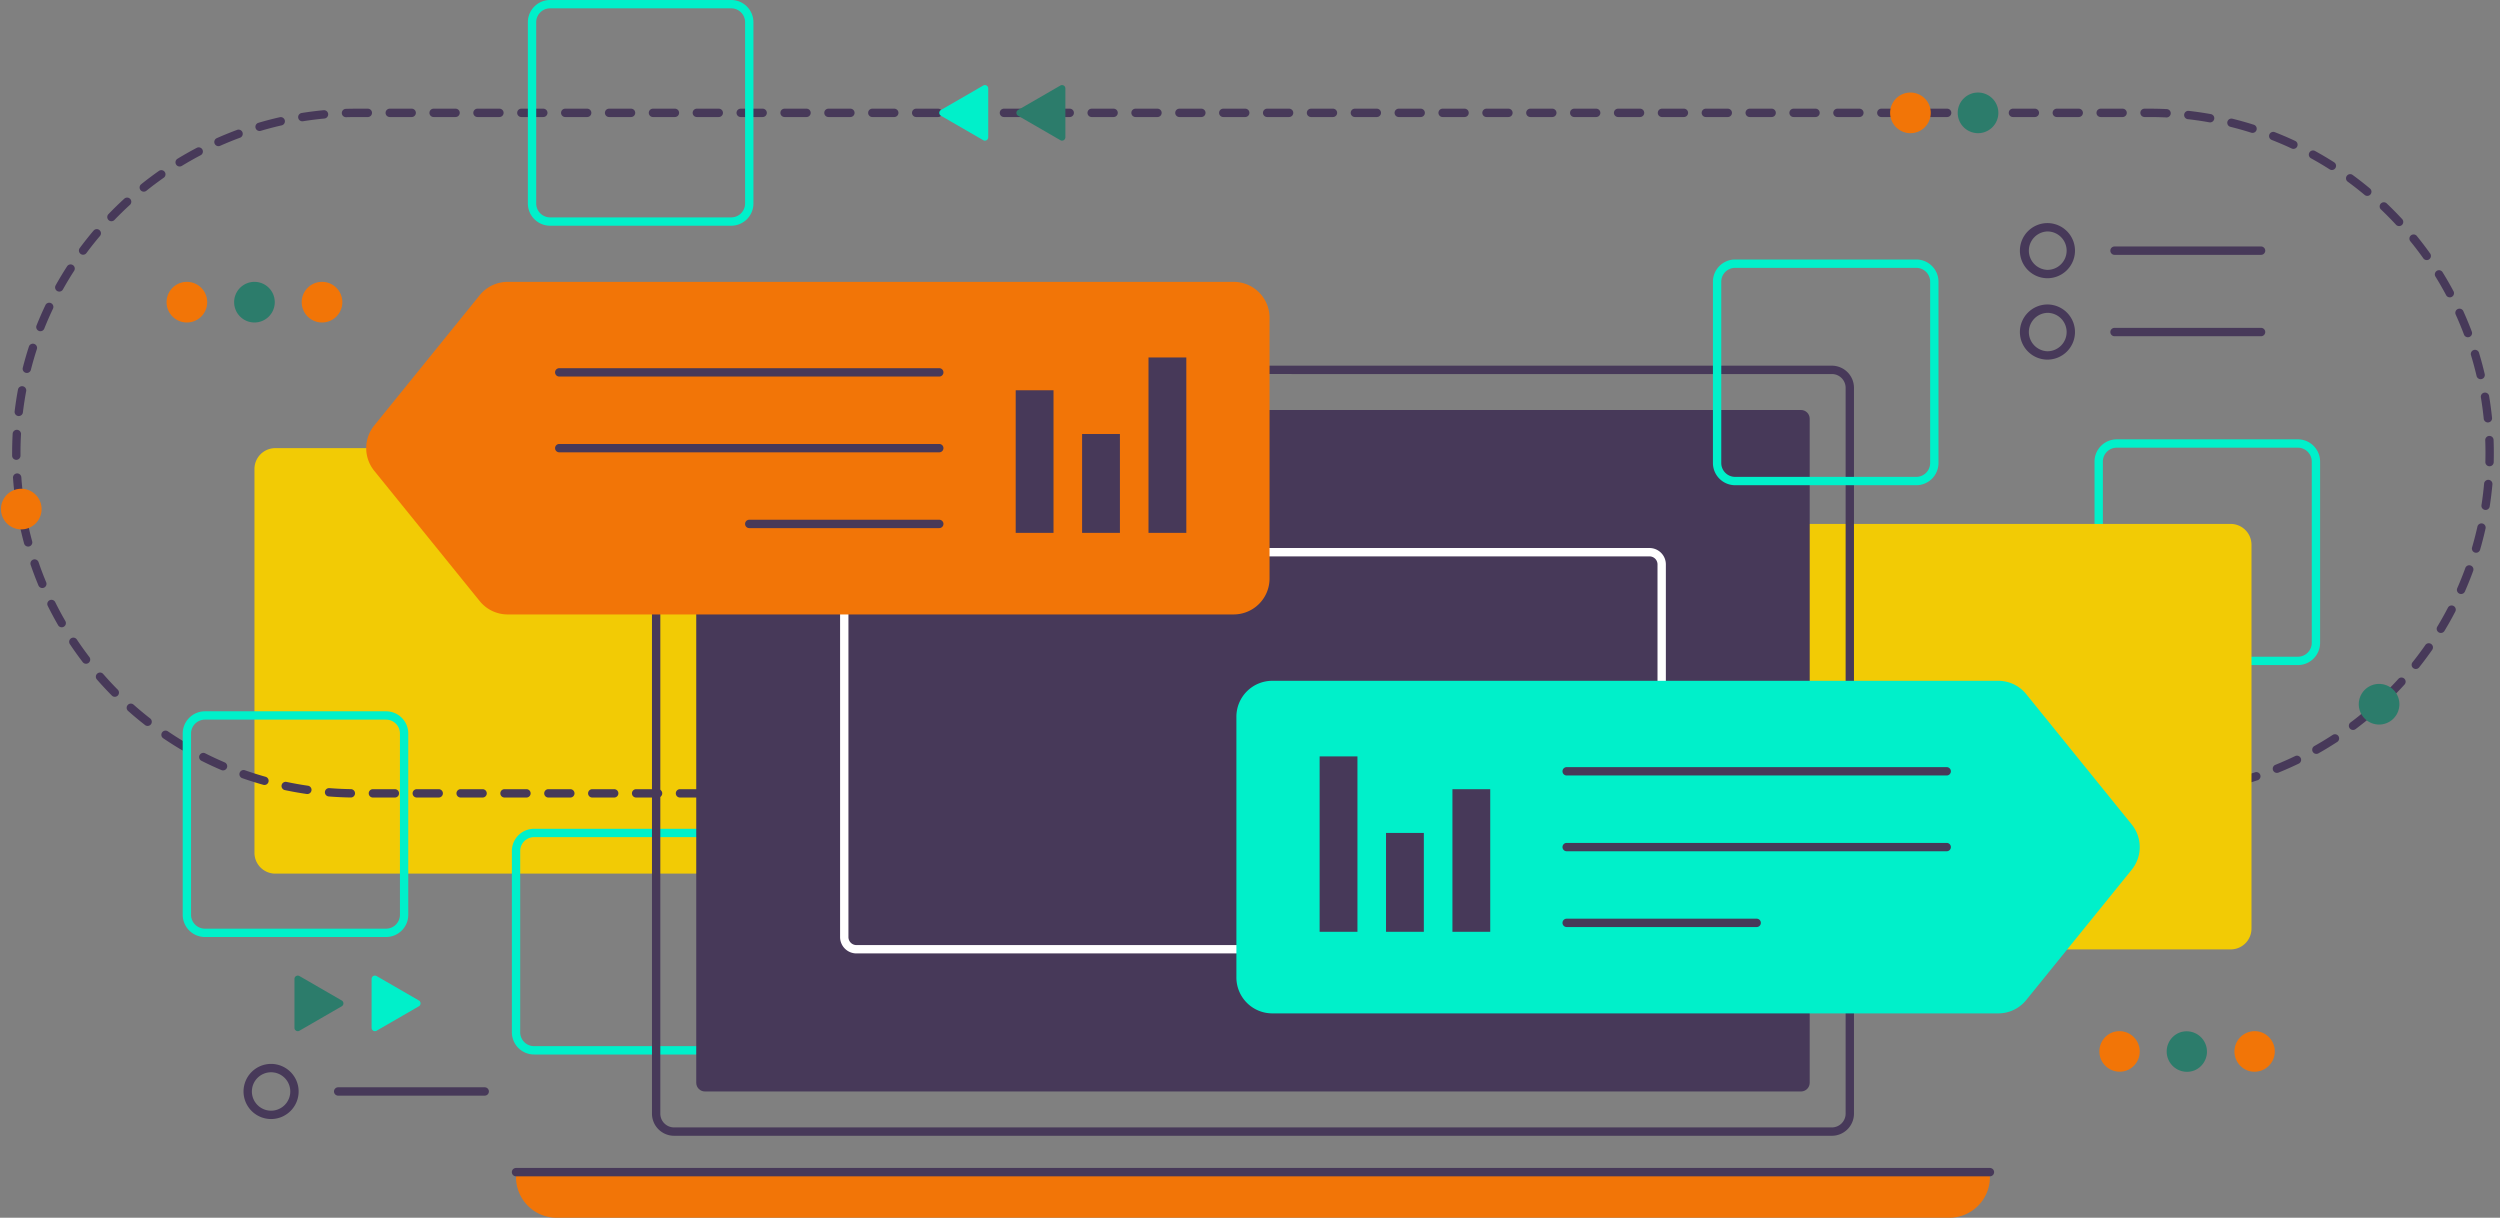
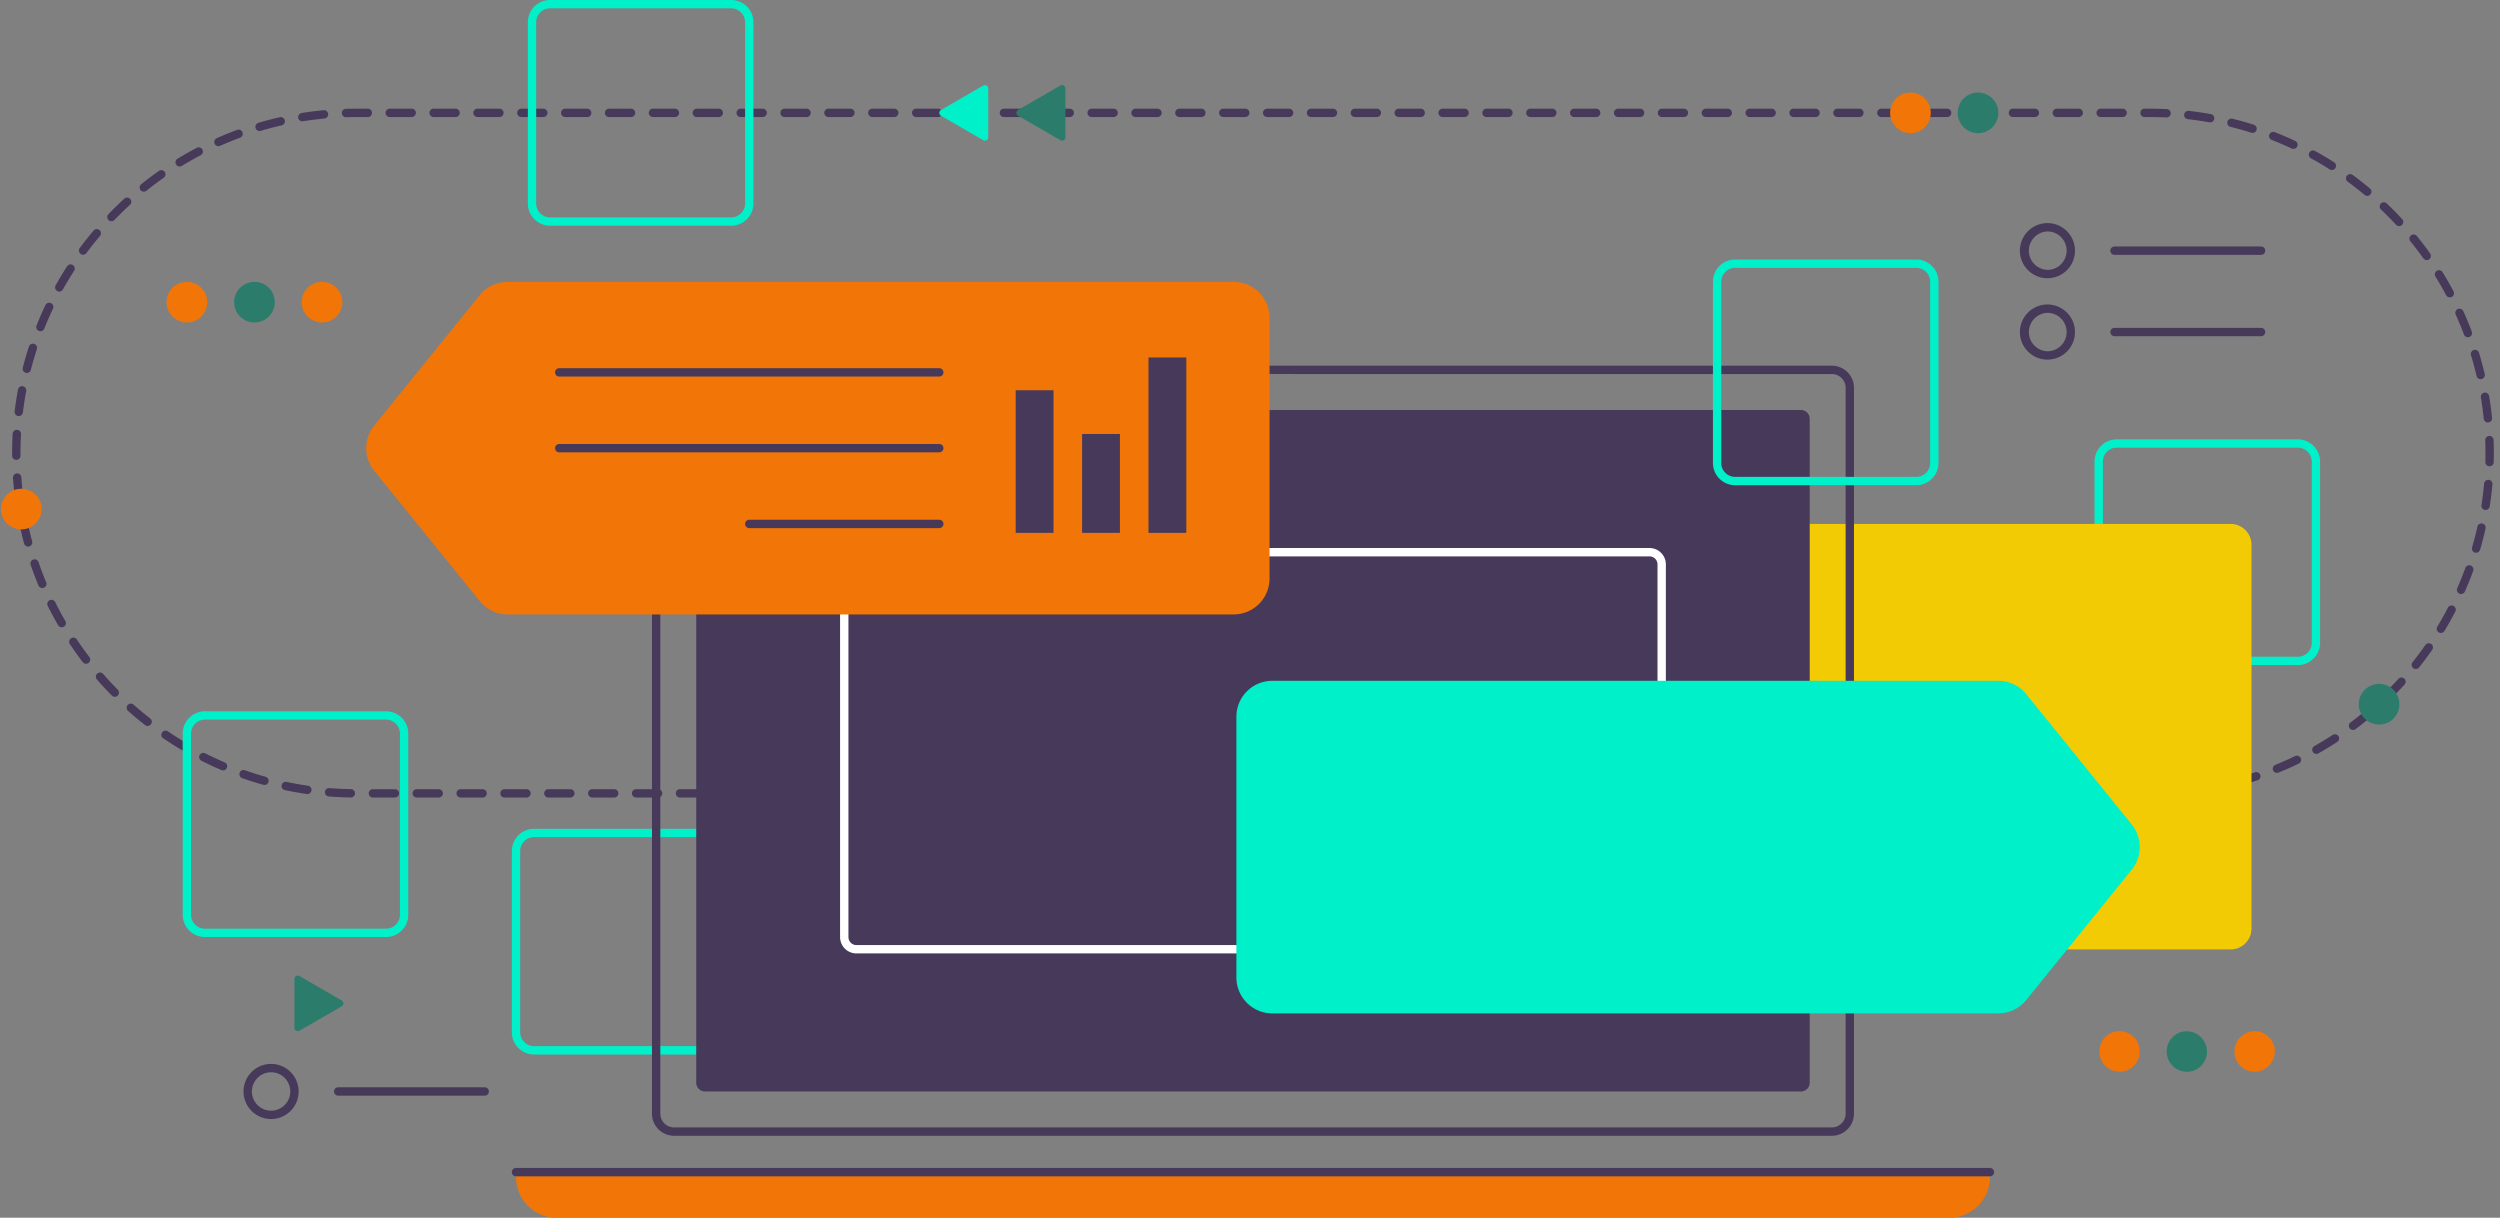
<svg xmlns="http://www.w3.org/2000/svg" width="349" height="170" fill="none">
  <rect width="100%" height="100%" fill="#808080" stroke="none" />
  <g clip-path="url(#a)">
-     <path fill="#F2CB05" d="M128.216 62.56H38.431a2.908 2.908 0 0 0-2.908 2.91v53.58a2.909 2.909 0 0 0 2.908 2.909h89.785a2.908 2.908 0 0 0 2.907-2.909V65.47a2.908 2.908 0 0 0-2.907-2.91Z" />
    <path fill="#473959" d="M300.089 111.336h-3.062a.582.582 0 1 1 0-1.167h3.062c.955 0 1.92-.029 2.869-.086a.581.581 0 0 1 .617.548.582.582 0 0 1-.547.617c-.972.059-1.96.089-2.939.089v-.001Zm-6.124 0h-3.063a.583.583 0 1 1 0-1.167h3.063a.583.583 0 0 1 0 1.167Zm-6.124 0h-3.063a.583.583 0 1 1 0-1.167h3.063a.583.583 0 0 1 0 1.167Zm-6.124 0h-3.063a.583.583 0 1 1 0-1.167h3.063a.583.583 0 0 1 0 1.167Zm-6.125 0h-3.063a.583.583 0 1 1 0-1.167h3.063a.583.583 0 0 1 0 1.167Zm-6.125 0h-3.062a.583.583 0 1 1 0-1.167h3.062a.583.583 0 1 1 0 1.167Zm-6.124 0h-3.062a.583.583 0 1 1 0-1.167h3.062a.583.583 0 0 1 0 1.167Zm-6.124 0h-3.062a.582.582 0 1 1 0-1.167h3.062a.583.583 0 0 1 0 1.167Zm-6.124 0h-3.063a.583.583 0 1 1 0-1.167h3.063a.583.583 0 0 1 0 1.167Zm-6.124 0h-3.063a.583.583 0 1 1 0-1.167h3.063a.583.583 0 0 1 0 1.167Zm-6.124 0h-3.063a.583.583 0 1 1 0-1.167h3.063a.583.583 0 0 1 0 1.167Zm-6.124 0h-3.063a.583.583 0 1 1 0-1.167h3.063a.583.583 0 0 1 0 1.167Zm-6.125 0h-3.062a.583.583 0 1 1 0-1.167h3.062a.583.583 0 1 1 0 1.167Zm-6.124 0h-3.062a.583.583 0 1 1 0-1.167h3.062a.583.583 0 0 1 0 1.167Zm-6.124 0h-3.062a.582.582 0 1 1 0-1.167h3.062a.583.583 0 0 1 0 1.167Zm-6.124 0h-3.063a.583.583 0 1 1 0-1.167h3.063a.583.583 0 0 1 0 1.167Zm-6.124 0h-3.063a.583.583 0 1 1 0-1.167h3.063a.583.583 0 0 1 0 1.167Zm-6.124 0h-3.063a.583.583 0 1 1 0-1.167h3.063a.583.583 0 0 1 0 1.167Zm-6.125 0h-3.062a.583.583 0 1 1 0-1.167h3.062a.583.583 0 1 1 0 1.167Zm-6.125 0h-3.062a.583.583 0 1 1 0-1.167h3.062a.583.583 0 1 1 0 1.167Zm-6.124 0h-3.062a.583.583 0 1 1 0-1.167h3.062a.583.583 0 1 1 0 1.167Zm-6.124 0h-3.062a.582.582 0 1 1 0-1.167h3.062a.583.583 0 0 1 0 1.167Zm-6.124 0h-3.062a.582.582 0 1 1 0-1.167h3.062a.583.583 0 0 1 0 1.167Zm-6.124 0h-3.063a.583.583 0 1 1 0-1.167h3.063a.583.583 0 0 1 0 1.167Zm-6.124 0h-3.063a.583.583 0 1 1 0-1.167h3.063a.583.583 0 0 1 0 1.167Zm-6.124 0h-3.063a.583.583 0 1 1 0-1.167h3.063a.583.583 0 0 1 0 1.167Zm-6.125 0h-3.062a.583.583 0 1 1 0-1.167h3.062a.583.583 0 1 1 0 1.167Zm-6.124 0h-3.062a.583.583 0 1 1 0-1.167h3.062a.583.583 0 0 1 0 1.167Zm-6.124 0h-3.062a.582.582 0 1 1 0-1.167h3.062a.583.583 0 0 1 0 1.167Zm-6.124 0h-3.063a.583.583 0 1 1 0-1.167h3.063a.583.583 0 0 1 0 1.167Zm-6.124 0H113.3a.583.583 0 1 1 0-1.167h3.063a.583.583 0 0 1 0 1.167Zm-6.124 0h-3.063a.583.583 0 1 1 0-1.167h3.063a.583.583 0 0 1 0 1.167Zm-6.125 0h-3.063a.583.583 0 1 1 0-1.167h3.063a.583.583 0 0 1 0 1.167Zm-6.124 0h-3.063a.583.583 0 1 1 0-1.167h3.063a.583.583 0 0 1 0 1.167Zm-6.125 0h-3.062a.583.583 0 1 1 0-1.167h3.062a.583.583 0 0 1 0 1.167Zm-6.124 0H82.68a.583.583 0 1 1 0-1.167h3.062a.583.583 0 0 1 0 1.167Zm-6.124 0h-3.062a.583.583 0 1 1 0-1.167h3.062a.583.583 0 0 1 0 1.167Zm-6.124 0H70.43a.583.583 0 1 1 0-1.167h3.063a.583.583 0 0 1 0 1.167Zm-6.124 0h-3.063a.583.583 0 1 1 0-1.167h3.063a.583.583 0 0 1 0 1.167Zm-6.124 0h-3.063a.583.583 0 1 1 0-1.167h3.063a.583.583 0 0 1 0 1.167Zm-6.124 0h-3.063a.583.583 0 1 1 0-1.167h3.063a.583.583 0 0 1 0 1.167Zm-6.125-.005h-.009a48.997 48.997 0 0 1-3.094-.146.582.582 0 1 1 .092-1.163 47.37 47.37 0 0 0 3.02.142.584.584 0 0 1-.009 1.167Zm257.043-.364a.583.583 0 0 1-.071-1.163 46.085 46.085 0 0 0 2.985-.472.584.584 0 0 1 .22 1.146 47.606 47.606 0 0 1-3.06.484.585.585 0 0 1-.073.004l-.001.001Zm-263.14-.12a.607.607 0 0 1-.084-.006 48.112 48.112 0 0 1-3.05-.543.583.583 0 1 1 .24-1.142c.98.207 1.982.386 2.977.529a.583.583 0 0 1-.082 1.161v.001Zm269.149-1.031a.584.584 0 0 1-.147-1.148 47.2 47.2 0 0 0 2.9-.854.583.583 0 0 1 .365 1.108c-.977.322-1.976.617-2.972.876a.62.62 0 0 1-.146.018Zm-275.135-.234a.576.576 0 0 1-.157-.022 48.02 48.02 0 0 1-2.955-.934.583.583 0 0 1 .386-1.1c.947.334 1.917.64 2.882.91a.583.583 0 0 1-.157 1.146h.001Zm280.945-1.686a.584.584 0 0 1-.218-1.125 47.054 47.054 0 0 0 2.761-1.221.583.583 0 0 1 .505 1.052c-.927.446-1.879.867-2.83 1.252a.578.578 0 0 1-.218.042Zm-286.722-.347a.581.581 0 0 1-.228-.047 47.424 47.424 0 0 1-2.813-1.31.584.584 0 0 1 .526-1.041c.897.453 1.82.883 2.744 1.277a.584.584 0 0 1-.23 1.121h.001Zm292.228-2.305a.585.585 0 0 1-.287-1.092 46.988 46.988 0 0 0 2.583-1.569.584.584 0 0 1 .637.978 48.928 48.928 0 0 1-2.646 1.608.582.582 0 0 1-.286.075h-.001Zm-297.694-.459a.589.589 0 0 1-.296-.081 48.3 48.3 0 0 1-2.618-1.662.584.584 0 0 1 .655-.965 46.92 46.92 0 0 0 2.556 1.621.584.584 0 0 1-.297 1.087Zm302.816-2.883a.582.582 0 0 1-.349-1.05 47.776 47.776 0 0 0 2.361-1.889.583.583 0 0 1 .756.888 48.451 48.451 0 0 1-2.42 1.935.585.585 0 0 1-.349.116h.001Zm-307.879-.562a.58.58 0 0 1-.358-.123 47.993 47.993 0 0 1-2.383-1.983.584.584 0 0 1 .774-.874c.75.667 1.533 1.318 2.325 1.936a.583.583 0 0 1-.358 1.044Zm312.533-3.41a.583.583 0 0 1-.406-1.002 47.391 47.391 0 0 0 2.101-2.177.584.584 0 0 1 .864.783 48.01 48.01 0 0 1-2.153 2.23.582.582 0 0 1-.406.165Zm-317.11-.655a.58.58 0 0 1-.414-.172 48.687 48.687 0 0 1-2.11-2.27.584.584 0 0 1 .879-.767c.66.757 1.352 1.502 2.058 2.216a.584.584 0 0 1-.414.993Zm321.219-3.883a.582.582 0 0 1-.456-.947 46.64 46.64 0 0 0 1.806-2.427.584.584 0 0 1 .957.666 48.638 48.638 0 0 1-1.851 2.488.582.582 0 0 1-.457.22h.001ZM12.011 92.66a.583.583 0 0 1-.464-.23 48.697 48.697 0 0 1-1.8-2.52.584.584 0 0 1 .97-.65 47.107 47.107 0 0 0 1.757 2.46.584.584 0 0 1-.463.94Zm328.734-4.297a.584.584 0 0 1-.498-.885 46.869 46.869 0 0 0 1.479-2.641.583.583 0 0 1 1.035.537 47.374 47.374 0 0 1-1.517 2.706.582.582 0 0 1-.499.282ZM8.617 87.57a.584.584 0 0 1-.505-.291 48.754 48.754 0 0 1-1.462-2.73.584.584 0 0 1 1.045-.518c.445.899.924 1.795 1.426 2.663a.584.584 0 0 1-.505.876h.001Zm334.95-4.646a.584.584 0 0 1-.534-.818 47.08 47.08 0 0 0 1.127-2.812.583.583 0 1 1 1.096.4 47.926 47.926 0 0 1-1.155 2.882.584.584 0 0 1-.534.348Zm-337.66-.835a.584.584 0 0 1-.54-.359 47.959 47.959 0 0 1-1.095-2.895.584.584 0 0 1 1.104-.378c.324.949.684 1.9 1.07 2.825a.585.585 0 0 1-.539.808Zm339.754-4.924a.584.584 0 0 1-.56-.747c.281-.965.534-1.95.752-2.93a.584.584 0 0 1 1.138.253 48.721 48.721 0 0 1-.771 3.004.583.583 0 0 1-.559.42ZM3.927 76.302a.584.584 0 0 1-.563-.43 48.132 48.132 0 0 1-.713-3.018.583.583 0 1 1 1.143-.23c.199.984.433 1.974.696 2.943a.584.584 0 0 1-.563.736v-.001Zm343.063-5.113a.583.583 0 0 1-.577-.673 47.18 47.18 0 0 0 .367-3.002.583.583 0 1 1 1.162.105 48.069 48.069 0 0 1-.377 3.076.582.582 0 0 1-.575.494ZM2.711 70.301a.584.584 0 0 1-.577-.505 48.978 48.978 0 0 1-.319-3.083.583.583 0 1 1 1.164-.083 47.26 47.26 0 0 0 .31 3.01.583.583 0 0 1-.578.661Zm344.828-5.209h-.016a.582.582 0 0 1-.567-.598 48.26 48.26 0 0 0-.017-3.026.583.583 0 1 1 1.165-.044 48.452 48.452 0 0 1 .018 3.1.584.584 0 0 1-.583.568ZM2.277 64.195a.583.583 0 0 1-.583-.579v-.362c0-.91.025-1.832.076-2.737a.584.584 0 0 1 1.164.065 48.055 48.055 0 0 0-.073 3.025.583.583 0 0 1-.579.587h-.004v.001Zm345.031-5.22a.584.584 0 0 1-.58-.525c-.101-1-.237-2.01-.402-2.998a.584.584 0 0 1 1.15-.193c.17 1.013.309 2.047.413 3.072a.583.583 0 0 1-.581.643ZM2.622 58.082a.583.583 0 0 1-.58-.653 49.26 49.26 0 0 1 .47-3.065.584.584 0 0 1 1.147.214 47.554 47.554 0 0 0-.46 2.99.583.583 0 0 1-.577.513Zm343.676-5.146a.583.583 0 0 1-.567-.45 47.42 47.42 0 0 0-.786-2.92.584.584 0 0 1 1.116-.341c.3.985.571 1.992.805 2.994a.584.584 0 0 1-.568.716v.001ZM3.746 52.065a.584.584 0 0 1-.565-.727c.254-.998.544-2 .862-2.978a.584.584 0 0 1 1.11.36 46.582 46.582 0 0 0-.842 2.906.583.583 0 0 1-.564.44h-.001Zm340.77-4.985a.581.581 0 0 1-.545-.378 47.546 47.546 0 0 0-1.156-2.79.583.583 0 1 1 1.063-.481 48.46 48.46 0 0 1 1.184 2.86.582.582 0 0 1-.545.789h-.001ZM5.641 46.239a.583.583 0 0 1-.542-.8c.382-.957.8-1.914 1.243-2.845a.583.583 0 1 1 1.053.502c-.432.909-.84 1.842-1.213 2.776a.584.584 0 0 1-.542.368v-.001Zm336.354-4.728a.582.582 0 0 1-.515-.309 47.027 47.027 0 0 0-1.507-2.62.584.584 0 0 1 .991-.614 47.267 47.267 0 0 1 1.545 2.685.583.583 0 0 1-.514.859v-.001Zm-333.72-.805a.584.584 0 0 1-.509-.868 48.25 48.25 0 0 1 1.6-2.66.583.583 0 1 1 .979.634 47.08 47.08 0 0 0-1.56 2.594.583.583 0 0 1-.51.3Zm330.5-4.397a.583.583 0 0 1-.476-.244 46.81 46.81 0 0 0-1.832-2.406.584.584 0 0 1 .905-.736c.649.799 1.28 1.628 1.877 2.465a.584.584 0 0 1-.474.922Zm-327.176-.748a.584.584 0 0 1-.468-.931 48.308 48.308 0 0 1 1.927-2.43.583.583 0 1 1 .89.753 46.842 46.842 0 0 0-1.88 2.371.582.582 0 0 1-.469.236Zm323.315-4a.583.583 0 0 1-.428-.186 47.399 47.399 0 0 0-2.125-2.152.584.584 0 0 1 .803-.846c.745.709 1.478 1.45 2.177 2.206a.584.584 0 0 1-.427.98v-.001Zm-319.359-.675a.585.585 0 0 1-.42-.987 48.751 48.751 0 0 1 2.22-2.164.582.582 0 1 1 .785.862 47.769 47.769 0 0 0-2.166 2.11.581.581 0 0 1-.42.178l.001.001Zm314.92-3.54a.579.579 0 0 1-.373-.135 46.94 46.94 0 0 0-2.383-1.863.584.584 0 0 1 .688-.942 48.8 48.8 0 0 1 2.443 1.91.585.585 0 0 1-.375 1.031Zm-310.401-.588a.583.583 0 0 1-.365-1.039 48.418 48.418 0 0 1 2.477-1.86.583.583 0 1 1 .67.955 46.903 46.903 0 0 0-2.418 1.815.58.58 0 0 1-.364.128v.001Zm305.458-3.025a.583.583 0 0 1-.313-.092 47.102 47.102 0 0 0-2.604-1.542.583.583 0 1 1 .561-1.023 48.514 48.514 0 0 1 2.669 1.581.584.584 0 0 1-.314 1.076h.001Zm-300.451-.488a.584.584 0 0 1-.304-1.082 48.44 48.44 0 0 1 2.694-1.526.583.583 0 0 1 .541 1.033c-.887.466-1.772.967-2.628 1.489a.577.577 0 0 1-.303.085Zm295.083-2.461a.58.58 0 0 1-.247-.055 46.882 46.882 0 0 0-2.782-1.193.583.583 0 1 1 .425-1.087c.959.375 1.918.787 2.852 1.224a.584.584 0 0 1-.248 1.112v-.001Zm-289.67-.378a.585.585 0 0 1-.237-1.117 47.977 47.977 0 0 1 2.867-1.165.584.584 0 0 1 .404 1.095c-.94.347-1.881.73-2.797 1.136a.582.582 0 0 1-.236.05v.001Zm283.962-1.852a.576.576 0 0 1-.176-.028 46.972 46.972 0 0 0-2.909-.82.582.582 0 1 1 .279-1.133c.999.247 2.002.53 2.983.84a.584.584 0 0 1-.177 1.14ZM36.23 18.29a.585.585 0 0 1-.166-1.143 47.62 47.62 0 0 1 2.997-.784.584.584 0 0 1 .259 1.139c-.979.222-1.963.479-2.925.765a.589.589 0 0 1-.166.024v-.001Zm272.288-1.206a.608.608 0 0 1-.103-.009 46.823 46.823 0 0 0-2.991-.437.583.583 0 0 1 .131-1.16 48.57 48.57 0 0 1 3.066.448.583.583 0 0 1-.102 1.159h-.001Zm-266.323-.15a.584.584 0 0 1-.09-1.159 48.056 48.056 0 0 1 3.072-.39.583.583 0 0 1 .109 1.162c-1 .095-2.009.223-2.998.38a.58.58 0 0 1-.093.008Zm260.244-.54h-.029a47.883 47.883 0 0 0-2.322-.056h-.71a.583.583 0 0 1 0-1.167h.71c.791 0 1.592.02 2.378.058a.583.583 0 0 1-.028 1.167l.001-.002ZM48.286 16.36a.583.583 0 0 1-.017-1.165 49.75 49.75 0 0 1 1.473-.023h1.607a.583.583 0 1 1 0 1.167h-1.607c-.478 0-.962.008-1.438.021h-.018Zm248.03-.022h-3.062a.583.583 0 0 1 0-1.167h3.062a.583.583 0 1 1 0 1.167Zm-6.124 0h-3.062a.583.583 0 0 1 0-1.167h3.062a.582.582 0 1 1 0 1.167Zm-6.124 0h-3.062a.583.583 0 0 1 0-1.167h3.062a.583.583 0 0 1 0 1.167Zm-6.124 0h-3.062a.583.583 0 1 1 0-1.167h3.062a.583.583 0 0 1 0 1.167Zm-6.124 0h-3.063a.583.583 0 0 1 0-1.167h3.063a.583.583 0 0 1 0 1.167Zm-6.124 0h-3.063a.583.583 0 0 1 0-1.167h3.063a.583.583 0 0 1 0 1.167Zm-6.125 0h-3.063a.583.583 0 0 1 0-1.167h3.063a.583.583 0 0 1 0 1.167Zm-6.124 0h-3.063a.583.583 0 0 1 0-1.167h3.063a.583.583 0 0 1 0 1.167Zm-6.125 0h-3.062a.583.583 0 0 1 0-1.167h3.062a.582.582 0 1 1 0 1.167Zm-6.124 0h-3.062a.583.583 0 0 1 0-1.167h3.062a.583.583 0 0 1 0 1.167Zm-6.124 0h-3.062a.583.583 0 1 1 0-1.167h3.062a.583.583 0 0 1 0 1.167Zm-6.124 0h-3.062a.583.583 0 1 1 0-1.167h3.062a.583.583 0 0 1 0 1.167Zm-6.124 0h-3.063a.583.583 0 0 1 0-1.167h3.063a.583.583 0 0 1 0 1.167Zm-6.124 0h-3.063a.583.583 0 0 1 0-1.167h3.063a.583.583 0 0 1 0 1.167Zm-6.124 0h-3.063a.583.583 0 0 1 0-1.167h3.063a.583.583 0 0 1 0 1.167Zm-6.125 0h-3.062a.583.583 0 0 1 0-1.167h3.062a.582.582 0 1 1 0 1.167Zm-6.124 0h-3.062a.583.583 0 0 1 0-1.167h3.062a.583.583 0 0 1 0 1.167Zm-6.124 0h-3.062a.583.583 0 1 1 0-1.167h3.062a.583.583 0 0 1 0 1.167Zm-6.124 0h-3.063a.583.583 0 0 1 0-1.167h3.063a.583.583 0 0 1 0 1.167Zm-6.124 0h-3.063a.583.583 0 0 1 0-1.167h3.063a.583.583 0 0 1 0 1.167Zm-6.124 0h-3.063a.583.583 0 0 1 0-1.167h3.063a.583.583 0 0 1 0 1.167Zm-6.125 0h-3.063a.583.583 0 0 1 0-1.167h3.063a.583.583 0 0 1 0 1.167Zm-6.124 0h-3.063a.583.583 0 0 1 0-1.167h3.063a.583.583 0 0 1 0 1.167Zm-6.125 0h-3.062a.583.583 0 0 1 0-1.167h3.062a.582.582 0 1 1 0 1.167Zm-6.124 0h-3.062a.583.583 0 0 1 0-1.167h3.062a.583.583 0 0 1 0 1.167Zm-6.124 0h-3.062a.583.583 0 1 1 0-1.167h3.062a.583.583 0 0 1 0 1.167Zm-6.124 0h-3.063a.583.583 0 0 1 0-1.167h3.063a.583.583 0 0 1 0 1.167Zm-6.124 0H127.9a.583.583 0 0 1 0-1.167h3.063a.583.583 0 0 1 0 1.167Zm-6.124 0h-3.063a.583.583 0 0 1 0-1.167h3.063a.583.583 0 0 1 0 1.167Zm-6.125 0h-3.062a.583.583 0 0 1 0-1.167h3.062a.582.582 0 1 1 0 1.167Zm-6.124 0h-3.062a.583.583 0 0 1 0-1.167h3.062a.582.582 0 1 1 0 1.167Zm-6.124 0h-3.062a.583.583 0 1 1 0-1.167h3.062a.583.583 0 0 1 0 1.167Zm-6.124 0h-3.063a.583.583 0 0 1 0-1.167h3.063a.583.583 0 0 1 0 1.167Zm-6.124 0h-3.063a.583.583 0 0 1 0-1.167h3.063a.583.583 0 1 1 0 1.167Zm-6.124 0H85.03a.583.583 0 0 1 0-1.167h3.063a.583.583 0 1 1 0 1.167Zm-6.124 0h-3.063a.583.583 0 0 1 0-1.167h3.063a.583.583 0 1 1 0 1.167Zm-6.125 0h-3.063a.583.583 0 0 1 0-1.167h3.063a.583.583 0 1 1 0 1.167Zm-6.125 0h-3.062a.583.583 0 0 1 0-1.167h3.062a.583.583 0 1 1 0 1.167Zm-6.124 0h-3.062a.583.583 0 0 1 0-1.167h3.062a.583.583 0 1 1 0 1.167Zm-6.124 0H54.41a.583.583 0 0 1 0-1.167h3.062a.583.583 0 1 1 0 1.167Z" />
    <path fill="#00F0CA" d="M320.785 92.843h-25.289a3.104 3.104 0 0 1-3.1-3.102V64.434a3.104 3.104 0 0 1 3.1-3.101h25.289a3.104 3.104 0 0 1 3.099 3.101v25.307c0 1.71-1.39 3.102-3.099 3.102Zm-25.289-30.346a1.94 1.94 0 0 0-1.936 1.937v25.307c0 1.068.868 1.937 1.936 1.937h25.289a1.94 1.94 0 0 0 1.936-1.937V64.434a1.94 1.94 0 0 0-1.936-1.937h-25.289ZM99.844 147.208H74.555a3.103 3.103 0 0 1-3.099-3.101V118.8a3.104 3.104 0 0 1 3.1-3.102h25.288c1.709 0 3.1 1.391 3.1 3.102v25.307a3.104 3.104 0 0 1-3.1 3.101Zm-25.29-30.345a1.939 1.939 0 0 0-1.935 1.937v25.307c0 1.068.868 1.937 1.935 1.937h25.29a1.938 1.938 0 0 0 1.935-1.937V118.8a1.938 1.938 0 0 0-1.935-1.937h-25.29Z" />
    <path fill="#F2CB05" d="M311.399 73.14h-89.785a2.909 2.909 0 0 0-2.907 2.91v53.579a2.908 2.908 0 0 0 2.907 2.909h89.785a2.908 2.908 0 0 0 2.908-2.909v-53.58a2.909 2.909 0 0 0-2.908-2.909Z" />
    <path fill="#473959" d="M252.635 151.152v-92.7c0-.672-.545-1.218-1.217-1.218H98.412c-.672 0-1.217.545-1.217 1.218v92.7c0 .673.545 1.218 1.217 1.218h153.006c.672 0 1.217-.545 1.217-1.218Z" />
    <path fill="#fff" d="M230.27 133.099H119.56a2.287 2.287 0 0 1-2.284-2.285V78.788a2.288 2.288 0 0 1 2.284-2.285h110.71a2.288 2.288 0 0 1 2.284 2.285v52.026a2.287 2.287 0 0 1-2.284 2.285ZM119.56 77.671a1.12 1.12 0 0 0-1.118 1.118v52.026a1.12 1.12 0 0 0 1.118 1.118h110.71a1.12 1.12 0 0 0 1.118-1.118V78.789a1.12 1.12 0 0 0-1.118-1.118H119.56Z" />
    <path fill="#F27507" d="M72.037 163.632h205.756v.692a5.677 5.677 0 0 1-5.671 5.676H77.709a5.677 5.677 0 0 1-5.672-5.676v-.692Z" />
    <path fill="#473959" d="M255.727 158.555H94.103a3.092 3.092 0 0 1-3.088-3.09V54.139a3.092 3.092 0 0 1 3.088-3.09h161.624a3.092 3.092 0 0 1 3.088 3.09v101.326a3.092 3.092 0 0 1-3.088 3.09ZM94.103 52.215c-1.06 0-1.922.864-1.922 1.924v101.326c0 1.06.862 1.923 1.922 1.923h161.624c1.06 0 1.922-.863 1.922-1.923V54.139c0-1.06-.862-1.924-1.922-1.924H94.103Zm183.69 112H72.037a.583.583 0 1 1 0-1.167h205.756a.583.583 0 0 1 0 1.167Z" />
    <path fill="#00F0CA" d="M278.961 141.468H177.613a5.014 5.014 0 0 1-5.012-5.016v-36.396a5.014 5.014 0 0 1 5.012-5.016h101.348c1.512 0 2.944.683 3.896 1.858l14.732 18.198a5.02 5.02 0 0 1 0 6.316l-14.732 18.198a5.016 5.016 0 0 1-3.896 1.859v-.001Z" />
-     <path fill="#473959" d="M189.499 105.596h-5.279v24.481h5.279v-24.481Zm9.27 10.685h-5.28v13.796h5.28v-13.796Zm9.269-6.106h-5.279v19.902h5.279v-19.902Zm63.722-1.917h-53.052a.583.583 0 1 1 0-1.167h53.052a.583.583 0 0 1 0 1.167Zm0 10.578h-53.052a.583.583 0 1 1 0-1.167h53.052a.583.583 0 0 1 0 1.167Zm-26.527 10.58h-26.526a.583.583 0 0 1 0-1.167h26.526a.583.583 0 1 1 0 1.167Z" />
    <path fill="#F27507" d="M70.868 85.776h101.348a5.014 5.014 0 0 0 5.013-5.016V44.364a5.014 5.014 0 0 0-5.013-5.016H70.868a5.013 5.013 0 0 0-3.895 1.858L52.241 59.404a5.02 5.02 0 0 0 0 6.316l14.732 18.198a5.013 5.013 0 0 0 3.895 1.859v-.001Z" />
    <path fill="#473959" d="M160.331 74.385h5.279V49.904h-5.279v24.48Zm-9.27 0h5.28V60.589h-5.28v13.796Zm-9.269 0h5.279V54.483h-5.279v19.902Zm-10.67-21.819H78.07a.583.583 0 0 1 0-1.167h53.052a.582.582 0 1 1 0 1.167Zm0 10.578H78.07a.583.583 0 1 1 0-1.166h53.052a.582.582 0 1 1 0 1.166Z" />
    <path fill="#473959" d="M131.123 73.724h-26.526a.582.582 0 1 1 0-1.167h26.526a.583.583 0 0 1 0 1.166Z" opacity=".99" />
    <path fill="#F27507" d="M296.957 149.409a2.839 2.839 0 0 0 1.534-3.707 2.833 2.833 0 0 0-3.704-1.535 2.837 2.837 0 0 0 2.17 5.242Z" />
    <path fill="#2C7C6B" d="M306.389 149.408a2.837 2.837 0 0 0-2.169-5.242 2.838 2.838 0 0 0-1.535 3.707 2.834 2.834 0 0 0 3.704 1.535Z" />
    <path fill="#F27507" d="M317.485 147.43a2.837 2.837 0 0 0-2.108-3.413 2.837 2.837 0 0 0-1.302 5.522 2.835 2.835 0 0 0 3.41-2.109ZM26.09 45.02a2.836 2.836 0 0 0 2.835-2.837 2.836 2.836 0 1 0-2.835 2.837Z" />
    <path fill="#2C7C6B" d="M35.523 45.02a2.836 2.836 0 0 0 2.835-2.837 2.836 2.836 0 1 0-2.835 2.837Z" />
    <path fill="#F27507" d="M266.699 18.592a2.836 2.836 0 0 0 2.835-2.837 2.836 2.836 0 1 0-2.835 2.837ZM2.972 73.902a2.836 2.836 0 0 0 2.835-2.837 2.836 2.836 0 1 0-2.835 2.837Z" />
    <path fill="#2C7C6B" d="M276.133 18.592a2.836 2.836 0 0 0 0-5.674 2.836 2.836 0 0 0-2.835 2.837 2.836 2.836 0 0 0 2.835 2.837Zm57.992 81.725a2.839 2.839 0 0 0 0-4.012 2.833 2.833 0 0 0-4.009 0 2.839 2.839 0 0 0 0 4.012 2.833 2.833 0 0 0 4.009 0Z" />
    <path fill="#F27507" d="M44.956 45.02a2.836 2.836 0 0 0 2.835-2.837 2.836 2.836 0 1 0-2.835 2.837Z" />
    <path fill="#00F0CA" d="M53.896 130.807H28.607a3.104 3.104 0 0 1-3.1-3.102v-25.307a3.104 3.104 0 0 1 3.1-3.101h25.29a3.103 3.103 0 0 1 3.098 3.101v25.307a3.104 3.104 0 0 1-3.099 3.102Zm-25.289-30.346a1.939 1.939 0 0 0-1.936 1.937v25.307a1.94 1.94 0 0 0 1.936 1.937h25.29a1.939 1.939 0 0 0 1.935-1.937v-25.307a1.939 1.939 0 0 0-1.936-1.937H28.607Zm238.906-32.724h-25.289a3.104 3.104 0 0 1-3.099-3.1V39.328c0-1.71 1.39-3.101 3.099-3.101h25.289c1.709 0 3.1 1.39 3.1 3.1v25.308a3.104 3.104 0 0 1-3.1 3.102Zm-25.289-30.346a1.94 1.94 0 0 0-1.936 1.937v25.307a1.94 1.94 0 0 0 1.936 1.937h25.289a1.938 1.938 0 0 0 1.936-1.937V39.328a1.939 1.939 0 0 0-1.936-1.937h-25.289ZM102.079 31.51h-25.29a3.104 3.104 0 0 1-3.099-3.102V3.102c0-1.71 1.39-3.101 3.1-3.101h25.289a3.103 3.103 0 0 1 3.099 3.101V28.41c0 1.71-1.39 3.1-3.099 3.1ZM76.789 1.164c-1.067 0-1.935.87-1.935 1.937V28.41a1.94 1.94 0 0 0 1.936 1.937h25.289a1.94 1.94 0 0 0 1.936-1.938V3.102a1.94 1.94 0 0 0-1.936-1.937h-25.29Z" />
    <path fill="#473959" d="M37.843 156.218a3.851 3.851 0 0 1-3.846-3.849 3.851 3.851 0 0 1 3.846-3.848 3.851 3.851 0 0 1 3.846 3.848 3.851 3.851 0 0 1-3.846 3.849Zm0-6.529a2.683 2.683 0 0 0-2.68 2.681 2.684 2.684 0 0 0 2.68 2.682 2.684 2.684 0 0 0 2.68-2.682 2.683 2.683 0 0 0-2.68-2.681Zm29.822 3.264H47.208a.583.583 0 0 1 0-1.167h20.457a.583.583 0 1 1 0 1.167ZM285.823 38.841a3.851 3.851 0 0 1-3.845-3.849 3.851 3.851 0 0 1 3.845-3.848 3.851 3.851 0 0 1 3.846 3.849 3.851 3.851 0 0 1-3.846 3.848Zm0-6.53a2.683 2.683 0 0 0 0 5.363 2.684 2.684 0 0 0 2.68-2.681 2.684 2.684 0 0 0-2.68-2.682Zm29.822 3.265h-20.457a.583.583 0 1 1 0-1.167h20.457a.583.583 0 0 1 0 1.167Zm-29.822 14.627a3.851 3.851 0 0 1-3.845-3.848 3.851 3.851 0 0 1 3.845-3.849 3.851 3.851 0 0 1 3.846 3.849 3.851 3.851 0 0 1-3.846 3.848Zm0-6.53a2.683 2.683 0 0 0 0 5.363 2.684 2.684 0 0 0 2.68-2.681 2.683 2.683 0 0 0-2.68-2.682Zm29.822 3.265h-20.457a.583.583 0 1 1 0-1.167h20.457a.583.583 0 0 1 0 1.167Z" />
    <path fill="#00F0CA" d="m131.355 16.158 5.906 3.413c.31.18.698-.045.698-.403v-6.825a.466.466 0 0 0-.698-.403l-5.906 3.412a.466.466 0 0 0 0 .806Z" />
    <path fill="#2C7C6B" d="m142.122 16.158 5.906 3.413a.465.465 0 0 0 .698-.403v-6.825a.465.465 0 0 0-.698-.403l-5.906 3.412a.466.466 0 0 0 0 .806Z" />
-     <path fill="#00F0CA" d="m58.478 139.669-5.906-3.413a.466.466 0 0 0-.698.404v6.824c0 .358.388.583.698.404l5.906-3.413a.465.465 0 0 0 0-.806Z" />
    <path fill="#2C7C6B" d="m47.71 139.669-5.907-3.413a.466.466 0 0 0-.697.404v6.824c0 .358.387.583.697.404l5.907-3.413a.465.465 0 0 0 0-.806Z" />
  </g>
  <defs>
    <clipPath id="a">
      <path fill="#fff" d="M.137 0h348v170h-348z" />
    </clipPath>
  </defs>
</svg>